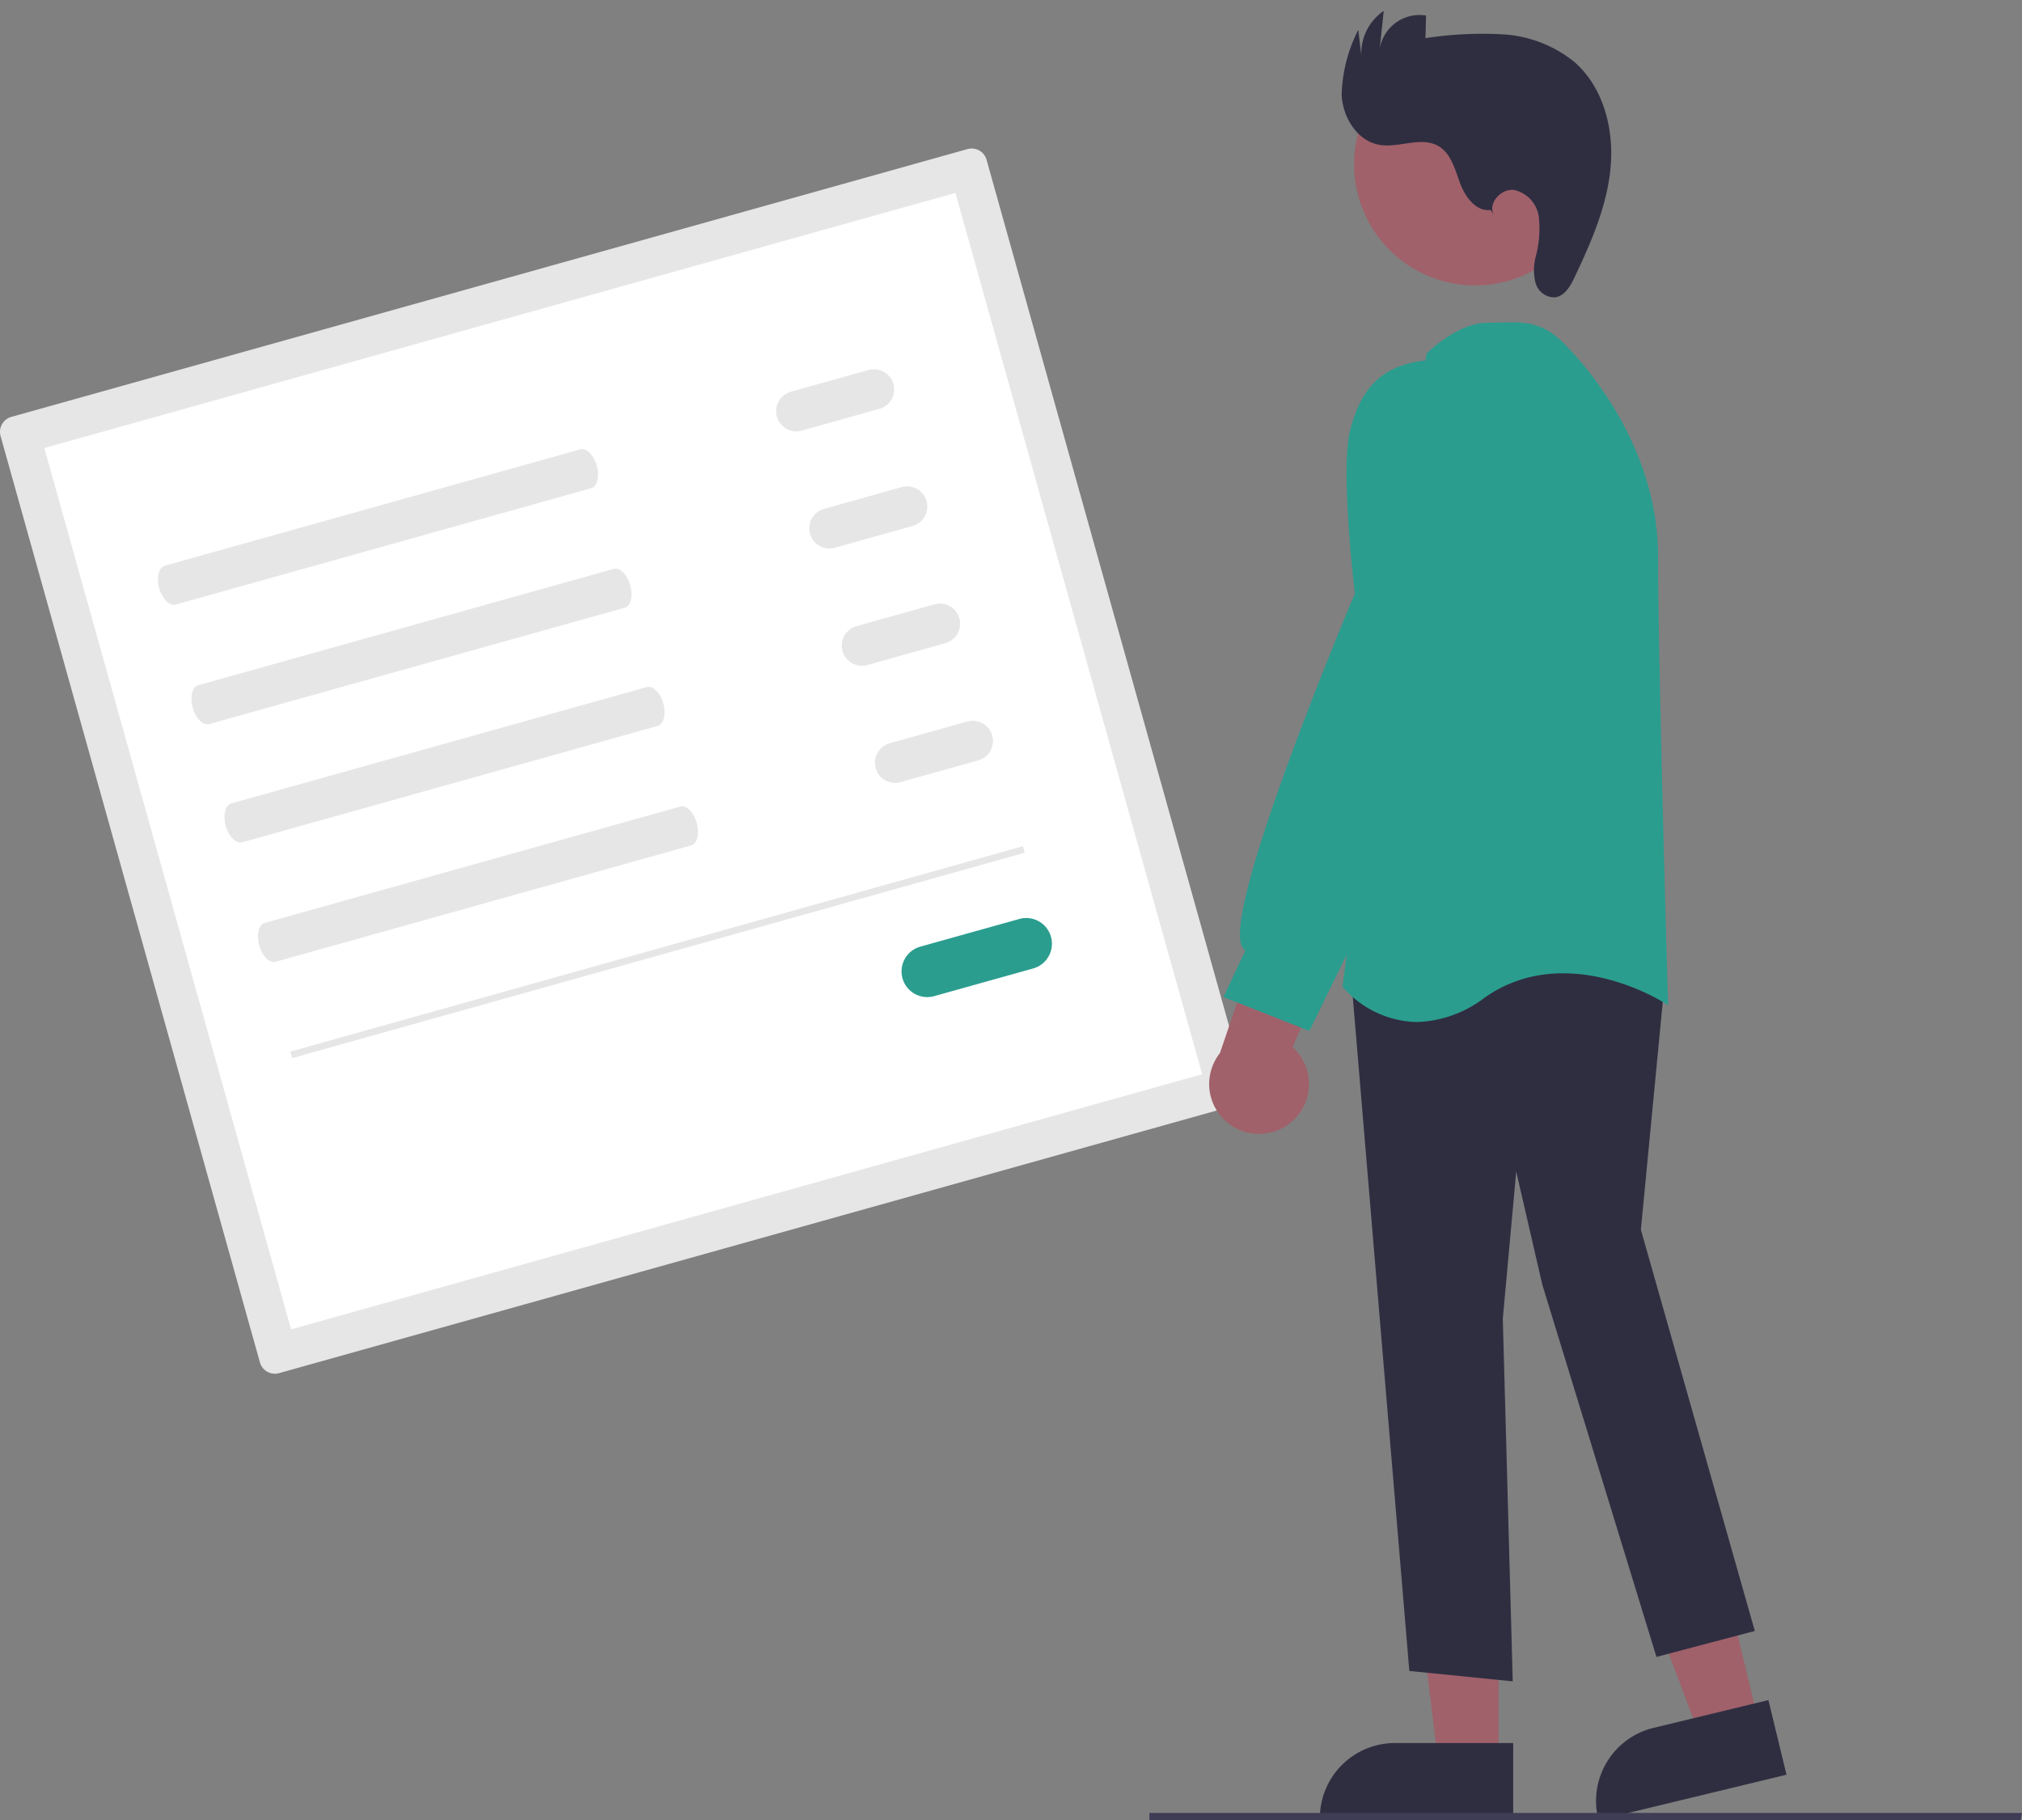
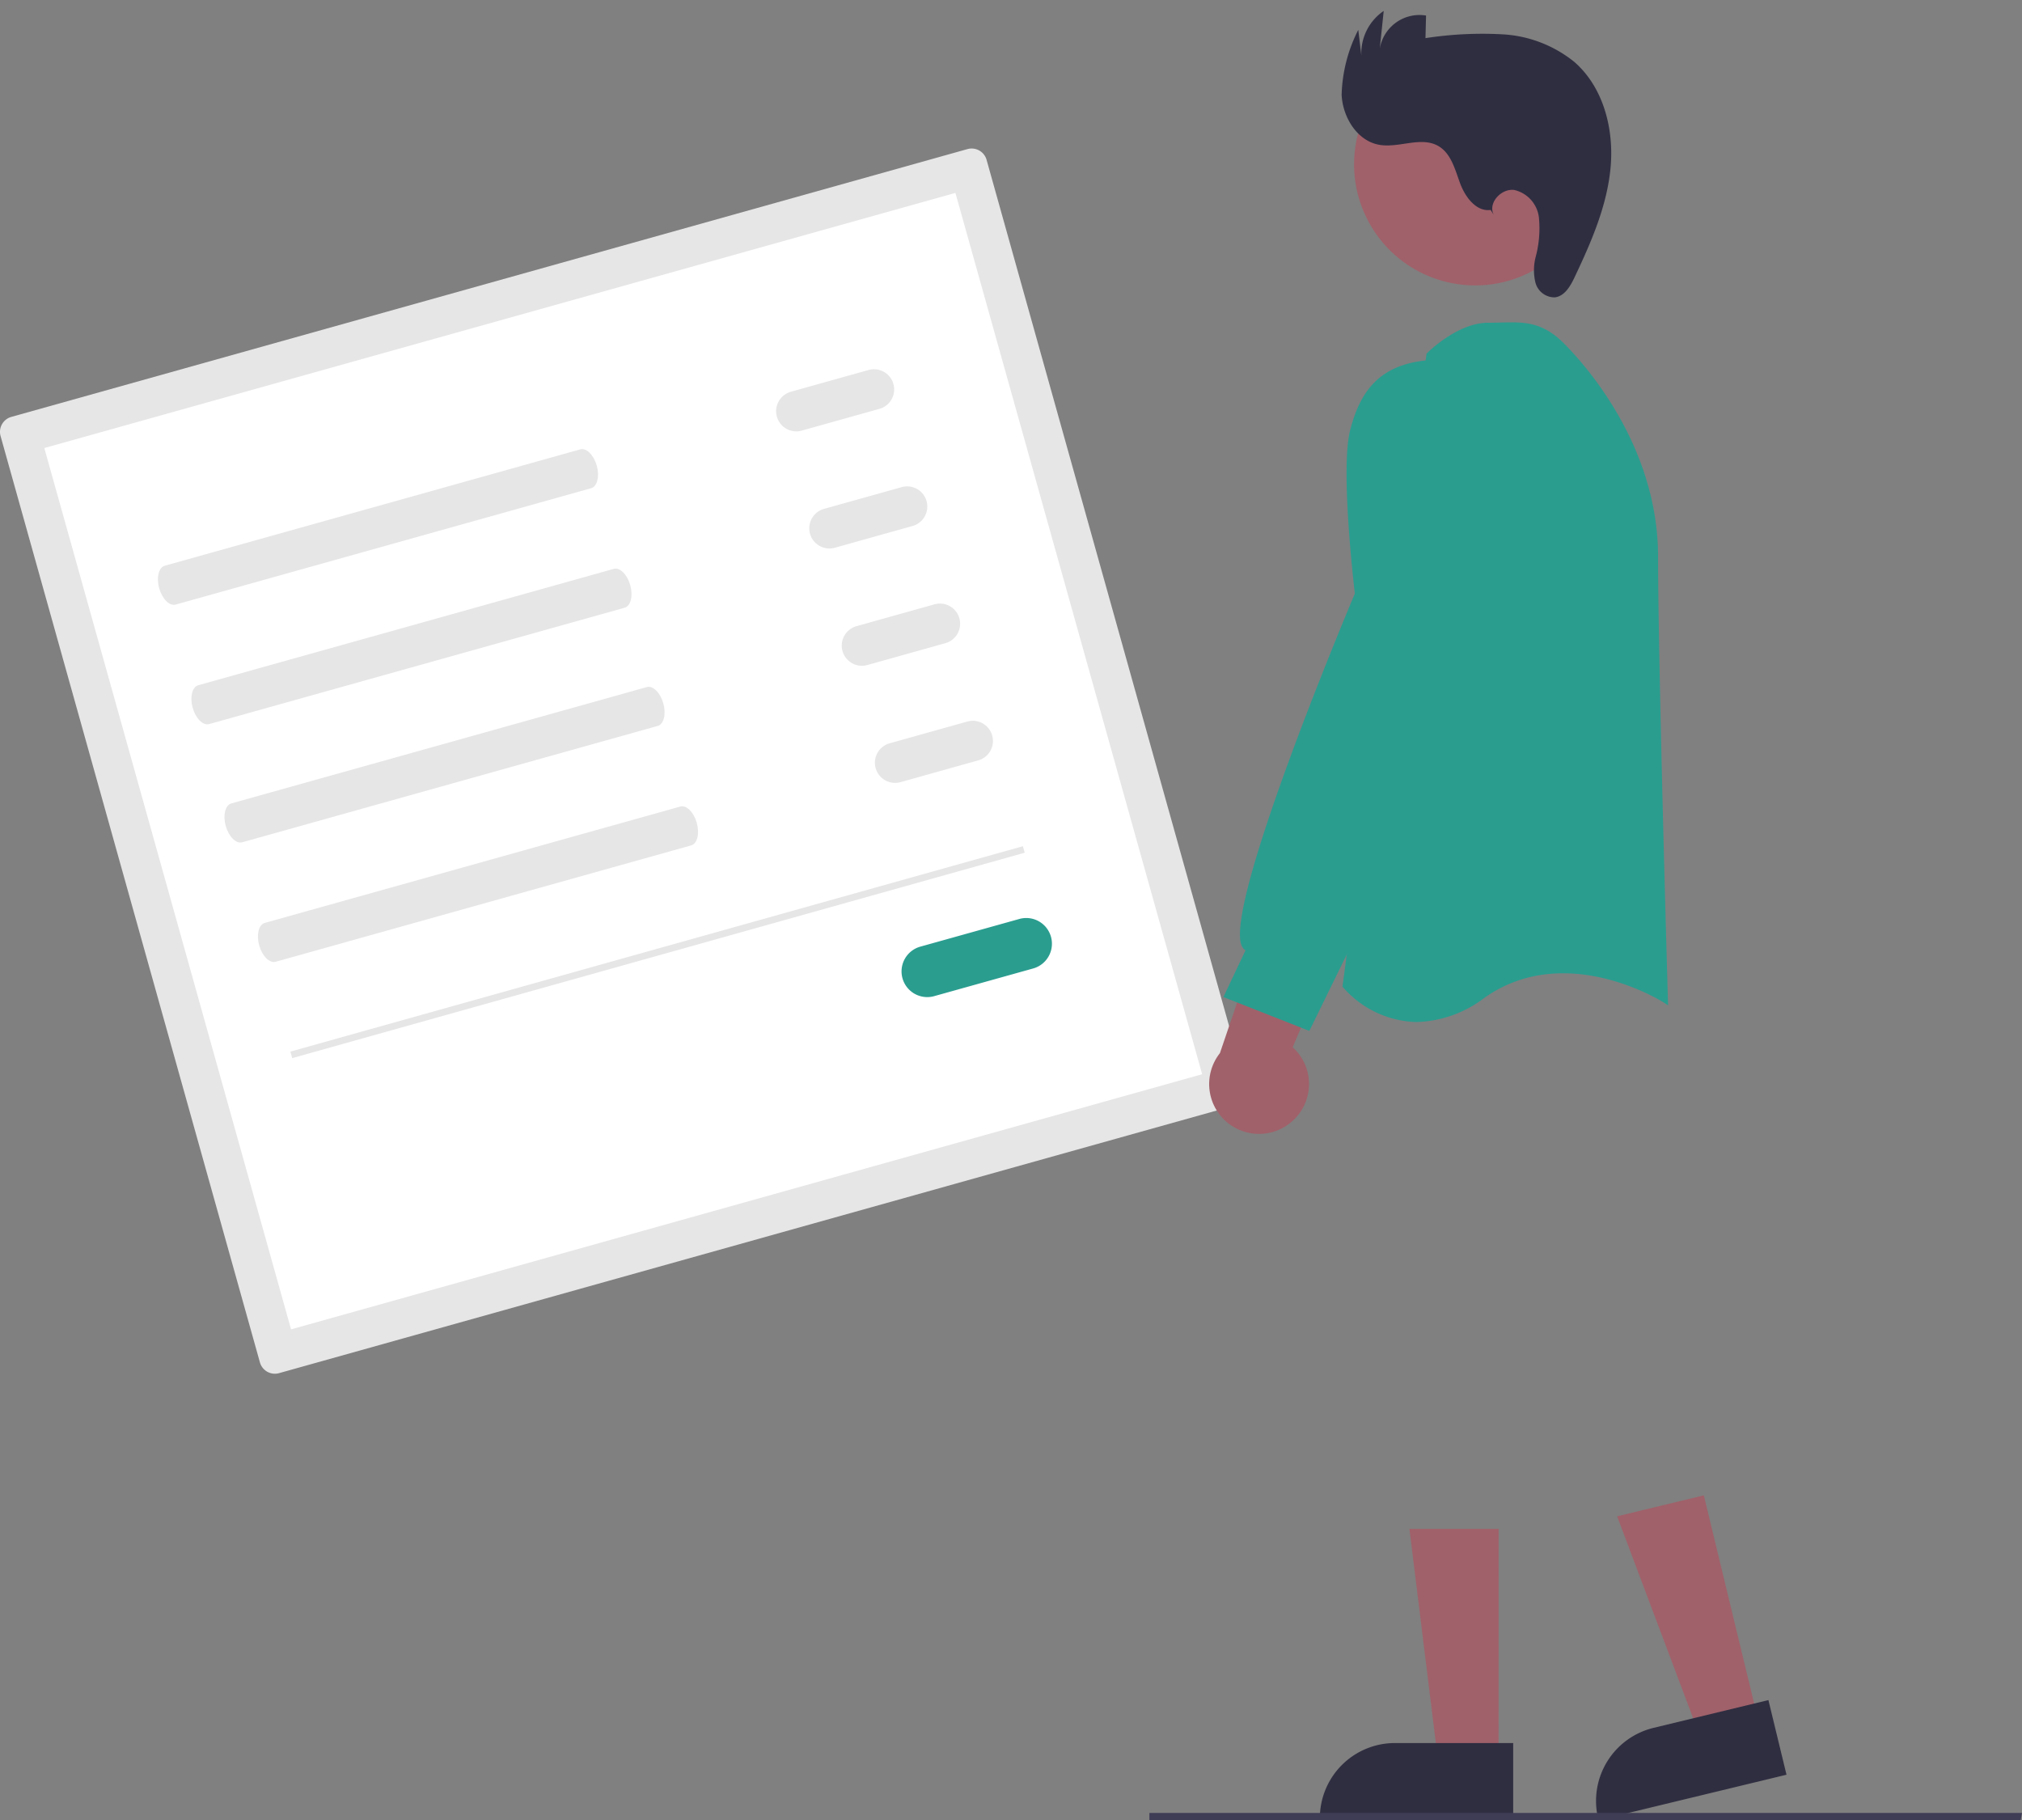
<svg xmlns="http://www.w3.org/2000/svg" width="189.985" height="171" viewBox="0 0 189.985 171">
  <rect x="0" y="0" width="189.985" height="171" fill="#808080" stroke="none" />
  <g id="Group_39" data-name="Group 39" transform="translate(0 3.229)">
    <path id="Path_235" data-name="Path 235" d="M302.009,248.365a1.459,1.459,0,0,0-1.011,1.8l24.368,87.027a1.459,1.459,0,0,0,1.8,1.011L417,313.044a1.459,1.459,0,0,0,1.011-1.8l-24.368-87.027a1.459,1.459,0,0,0-1.8-1.011Z" transform="translate(-300.944 -212.427)" fill="#e6e6e6" />
    <path id="Path_236" data-name="Path 236" d="M337.236,343.033l85.606-23.97-23.184-82.8-85.606,23.97Z" transform="translate(-309.888 -221.371)" fill="#fff" />
    <path id="Path_237" data-name="Path 237" d="M348.3,323c-.571.16-.807,1.109-.525,2.115s.976,1.695,1.547,1.535l39.044-10.933c.571-.16.807-1.109.525-2.115s-.976-1.695-1.547-1.535Z" transform="translate(-332.819 -273.08)" fill="#e6e6e6" />
    <path id="Path_238" data-name="Path 238" d="M358.2,358.351c-.571.16-.807,1.109-.525,2.115s.976,1.695,1.547,1.535l39.044-10.933c.571-.16.807-1.109.525-2.115s-.976-1.695-1.547-1.535Z" transform="translate(-339.573 -297.203)" fill="#e6e6e6" />
    <path id="Path_239" data-name="Path 239" d="M367.984,393.3c-.571.16-.807,1.109-.525,2.115s.976,1.695,1.547,1.535l39.044-10.933c.571-.16.807-1.109.525-2.115s-.976-1.695-1.547-1.535Z" transform="translate(-346.25 -321.048)" fill="#e6e6e6" />
    <path id="Path_240" data-name="Path 240" d="M377.883,428.647c-.571.16-.807,1.109-.525,2.115s.976,1.695,1.547,1.535l39.044-10.933c.571-.16.807-1.109.525-2.115s-.976-1.695-1.547-1.535Z" transform="translate(-353.005 -345.17)" fill="#e6e6e6" />
    <path id="Path_241" data-name="Path 241" d="M532.006,290.515a1.895,1.895,0,1,0,1.022,3.649l7.3-2.044a1.895,1.895,0,0,0-1.022-3.649Z" transform="translate(-457.666 -256.947)" fill="#e6e6e6" />
    <path id="Path_242" data-name="Path 242" d="M541.713,325.182a1.895,1.895,0,1,0,1.022,3.65l7.3-2.044a1.895,1.895,0,1,0-1.022-3.65Z" transform="translate(-464.29 -280.602)" fill="#e6e6e6" />
    <path id="Path_243" data-name="Path 243" d="M551.42,359.848a1.895,1.895,0,1,0,1.022,3.649l7.3-2.044a1.895,1.895,0,1,0-1.022-3.65Z" transform="translate(-470.914 -304.257)" fill="#e6e6e6" />
    <path id="Path_244" data-name="Path 244" d="M561.127,394.515a1.895,1.895,0,0,0,1.022,3.65l7.3-2.044a1.895,1.895,0,0,0-1.022-3.65Z" transform="translate(-477.537 -327.913)" fill="#e6e6e6" />
    <path id="Path_245" data-name="Path 245" d="M569.585,453.359a2.415,2.415,0,1,0,1.3,4.65l9.3-2.6a2.415,2.415,0,0,0-1.3-4.65h0Z" transform="translate(-483.05 -367.669)" fill="#2a9d8f" />
    <rect id="Rectangle_96" data-name="Rectangle 96" width="71.469" height="0.635" transform="matrix(0.963, -0.27, 0.27, 0.963, 27.285, 95.568)" fill="#e6e6e6" />
    <path id="Path_246" data-name="Path 246" d="M491.645,460.337l-5.52,1.334-7.774-20.655,8.147-1.969Z" transform="translate(-326.408 -301.791)" fill="#a0616a" />
    <path id="Path_247" data-name="Path 247" d="M773.285,693.326l-.037-.154a7.062,7.062,0,0,1,5.2-8.514l10.8-2.611,1.7,7.011Z" transform="translate(-623.09 -525.555)" fill="#2f2e41" />
    <path id="Path_248" data-name="Path 248" d="M425.274,470.857H419.6l-2.7-21.9h8.381Z" transform="translate(-284.471 -308.55)" fill="#a0616a" />
    <path id="Path_249" data-name="Path 249" d="M709.529,701.957H691.364V701.8a7.054,7.054,0,0,1,7.054-7.054h11.111Z" transform="translate(-567.351 -534.219)" fill="#2f2e41" />
-     <path id="Path_250" data-name="Path 250" d="M705.98,523.2l-5.514-65.711,22.824-4.207.09-.016,6.681,4.294-2.325,24.183,10.706,37.7L729.2,521.88l-10.723-34.968-2.454-10.633L714.763,490.1l.934,34.076Z" transform="translate(-573.561 -369.444)" fill="#2f2e41" />
    <path id="Path_251" data-name="Path 251" d="M698.111,337.034l-.06-.076,7.887-59.385.01-.078.056-.056c.116-.116,2.88-2.847,5.722-2.847.411,0,.8-.01,1.176-.02,2.175-.057,3.893-.1,5.935,1.941,2.081,2.08,8.868,9.677,8.868,20.081,0,10.07.917,41.366.926,41.681l.013.442-.371-.241c-.092-.059-9.221-5.872-16.878-.468a11.015,11.015,0,0,1-6.381,2.281A9.475,9.475,0,0,1,698.111,337.034Z" transform="translate(-571.913 -247.499)" fill="#2a9d8f" />
    <circle id="Ellipse_42" data-name="Ellipse 42" cx="11.376" cy="11.376" r="11.376" transform="translate(123.165 7.685) rotate(-28.663)" fill="#a0616a" />
    <path id="Path_252" data-name="Path 252" d="M666.2,463.364a4.658,4.658,0,0,0,.27-7.137l6.461-15.239-8.459,1.557-4.838,14.233a4.683,4.683,0,0,0,6.567,6.587Z" transform="translate(-545.011 -361.067)" fill="#a0616a" />
    <path id="Path_253" data-name="Path 253" d="M662.824,345.544l2.08-4.392a.856.856,0,0,1-.307-.318c-1.944-3.369,9.8-31.342,10.579-33.2-.119-1.009-1.352-11.7-.451-15.308,1.061-4.243,3.239-6.221,7.283-6.613,4.46-.419,5.663,5.638,5.675,5.7l0,15.571-5.119,17.924L670.9,348.723Z" transform="translate(-547.876 -255.1)" fill="#2a9d8f" />
    <path id="Path_254" data-name="Path 254" d="M711.787,201.143c-1.364.177-2.393-1.218-2.87-2.508s-.841-2.791-2.026-3.488c-1.62-.952-3.693.193-5.545-.121-2.092-.355-3.452-2.572-3.559-4.691a14.2,14.2,0,0,1,1.564-6.111l.289,2.428a4.815,4.815,0,0,1,2.1-4.209l-.372,3.563a3.782,3.782,0,0,1,4.35-3.129L705.664,185a35.067,35.067,0,0,1,7.277-.356,11.769,11.769,0,0,1,6.7,2.582c2.747,2.387,3.751,6.318,3.414,9.943s-1.833,7.029-3.392,10.318c-.392.827-.935,1.761-1.845,1.867A1.858,1.858,0,0,1,716,207.981a4.969,4.969,0,0,1,.022-2.441,10.38,10.38,0,0,0,.3-3.694,3.011,3.011,0,0,0-2.331-2.584c-1.234-.15-2.5,1.26-1.9,2.353Z" transform="translate(-571.728 -184.646)" fill="#2f2e41" />
    <path id="Path_255" data-name="Path 255" d="M421.859,533.655H339.991v-.669h81.99Z" transform="translate(-231.996 -365.891)" fill="#3f3d56" />
  </g>
</svg>